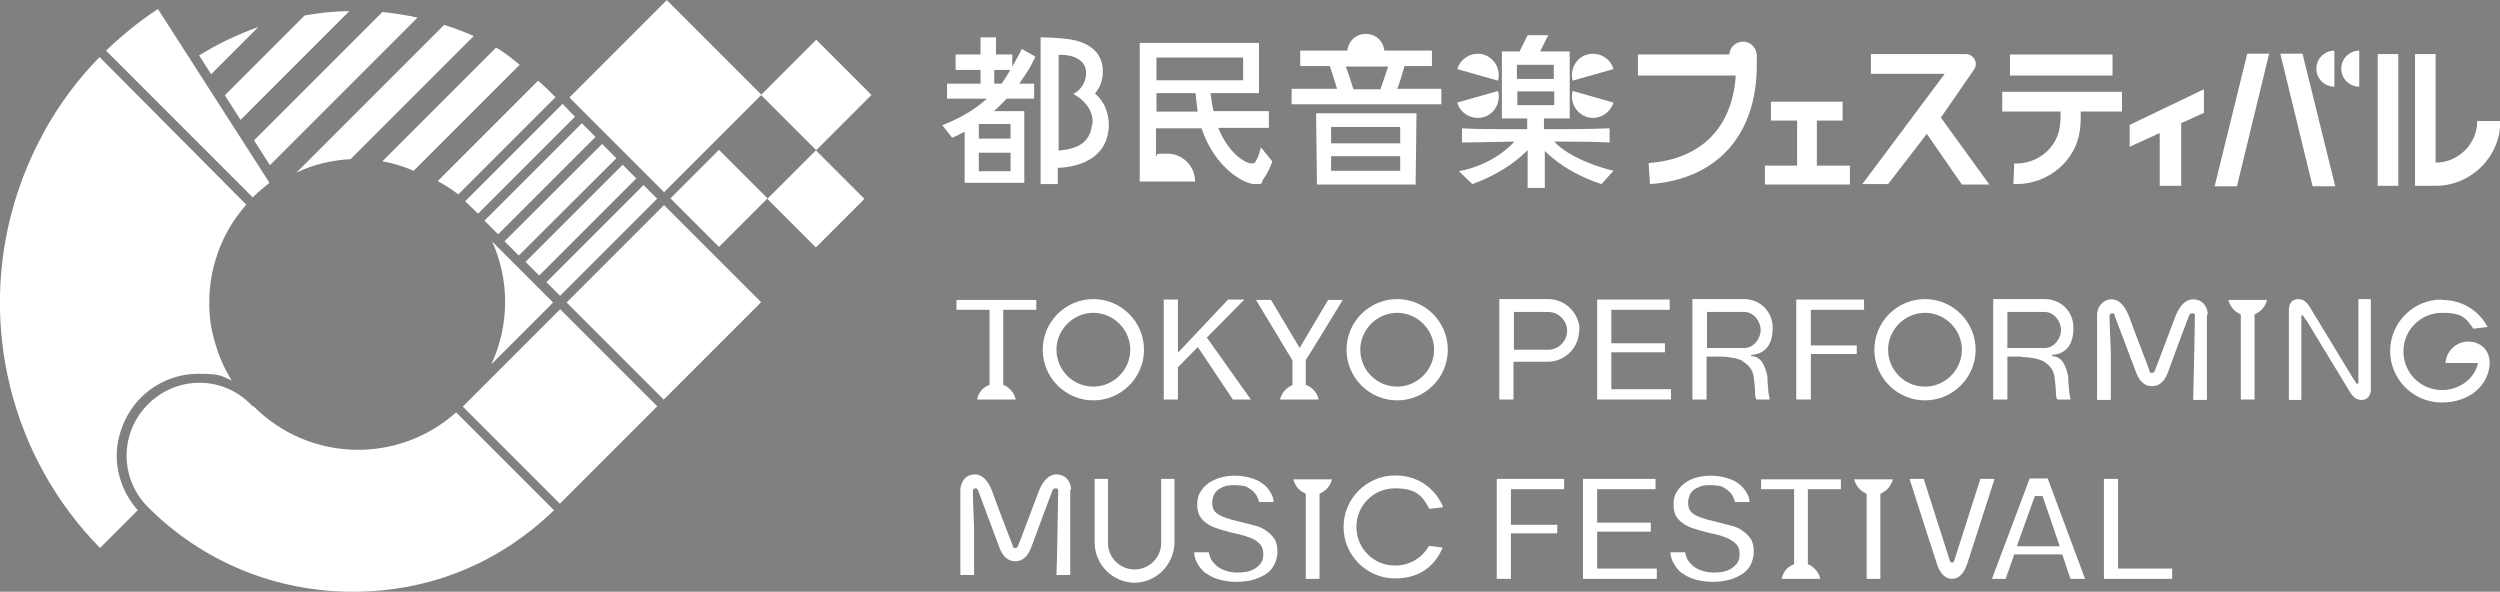
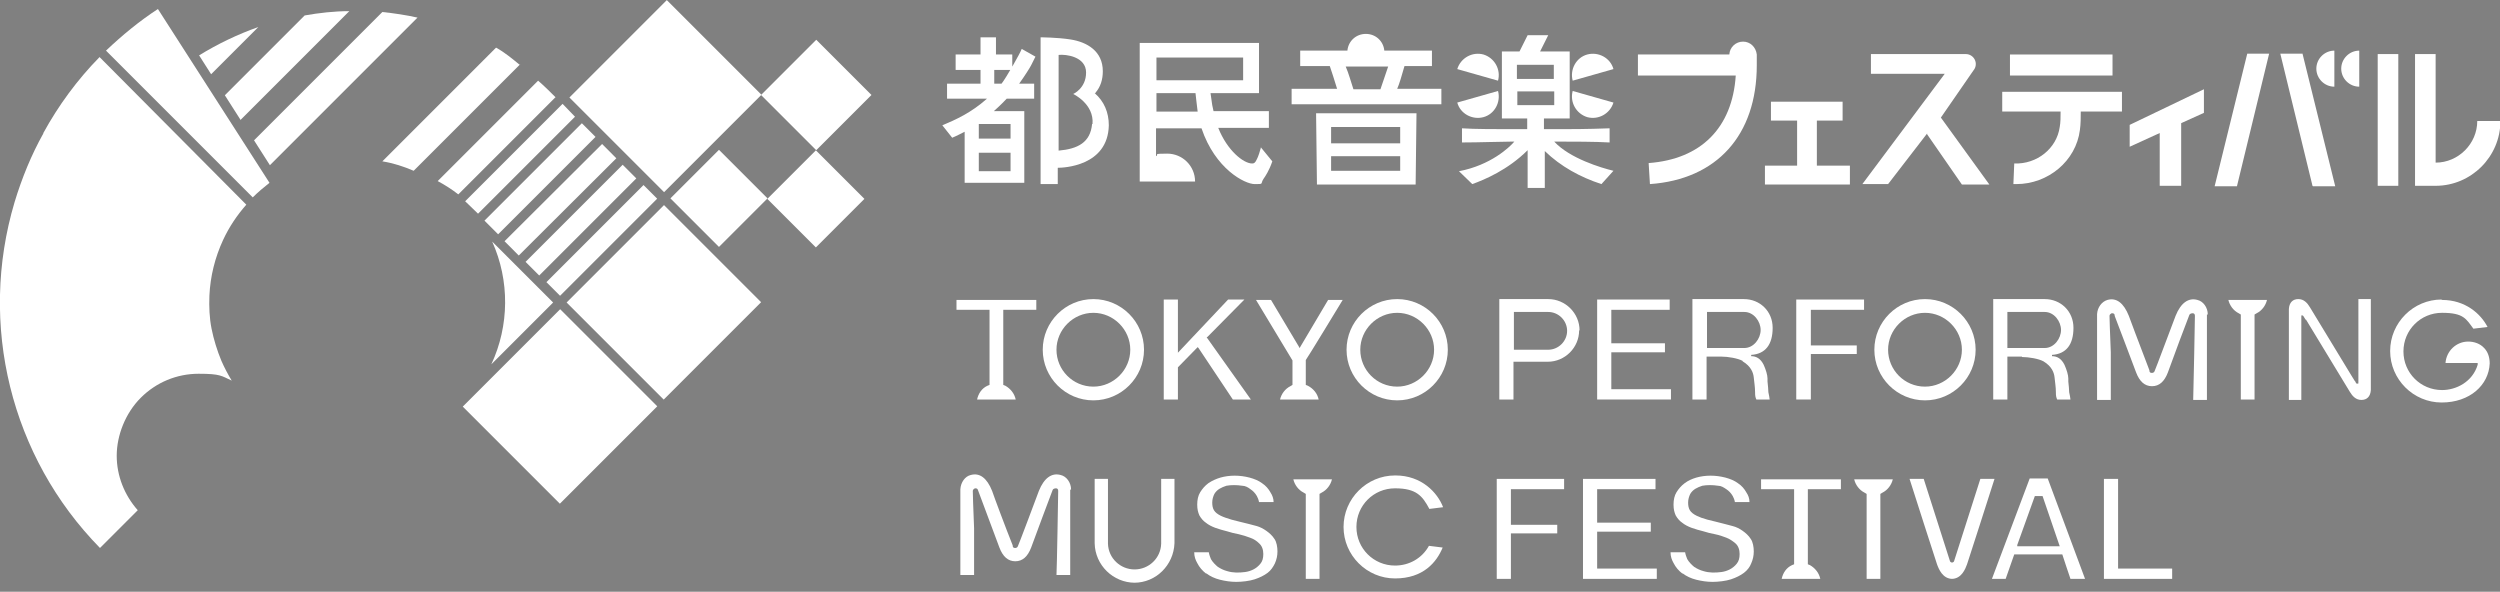
<svg xmlns="http://www.w3.org/2000/svg" id="logo" version="1.1" viewBox="0 0 582.6 137.9">
  <rect x="0" y="0" width="582.6" height="137.9" fill="#808080" stroke="none" />
  <defs>
    <style>
      .st0 {
        fill: #fff;
      }

      .st1 {
        fill: #443f35;
      }
    </style>
  </defs>
  <g>
    <path class="st1" d="M-7863-683.3c.5-.7.9-1.4,1.2-2.1l.5.2c-.3.7-.6,1.3-1,1.8h1v.5h-1.5c-.2.3-.5.5-.7.8h1.8v3.4h-.5v-.3h-1.7v.4h-.6v-2.6c-.2,0-.5.4-.8.5l-.4-.4c.8-.4,1.6-1,2.2-1.7h-2v-.5h1.6v-.9h-1.2v-.5h1.2v-1h.6v1h.9v.5h-.9v.9h.3ZM-7864-680.8h1.7v-.8h-1.7v.8ZM-7864-679.4h1.7v-.9h-1.7v.9ZM-7858.6-685c-.2.8-.5,1.5-.7,2.2.6.7.9,1.5.9,2.2s-.3,1-.8,1h-.8v-.6h.6c.2,0,.4,0,.4-.4,0-.6-.3-1.3-.9-2h0c.2-.6.5-1.3.6-1.9h-1.2v6.1h-.6v-6.7h2.1l.3.3v-.2Z" />
    <path class="st1" d="M-7853.4-683.2c0,.3,0,.8.2,1.1h2.8v.5h-2.7c.2.6.6,1.3,1.1,1.7.2.2.5.4.6.4s.1,0,.2-.3c0-.2.1-.6.2-1l.6.4c0,.5-.1.7-.3,1.1-.1.3-.3.5-.5.5-.4,0-1.1-.5-1.6-1-.4-.5-.7-1.1-.9-1.9h-2.3v2c.9-.2,1.7-.4,2.4-.6v.6c-.9.3-2.2.6-3.6.9l-.2-.6c.4,0,.5,0,.8,0v-5.8h5.4v2.5h-.6v-.4h-1.6ZM-7856-684.8v1h4.2v-1h-4.2ZM-7856-683.2v1.1h2.1c0-.3-.1-.7-.2-1.1h-2,.1Z" />
    <path class="st1" d="M-7842.9-684.9v.5h-1.2c-.1.4-.4.9-.6,1.3h2.2v.5h-6.9v-.5h2.1c-.2-.5-.4-.9-.5-1.3h-1.2v-.5h2.7v-.9h.6v.9h2.8ZM-7843.6-678.6h-.6v-.4h-3.5v.4h-.6v-3.4h4.7v3.4ZM-7847.7-680.8h3.5v-.7h-3.5v.7ZM-7847.7-679.4h3.5v-.8h-3.5v.8ZM-7847.2-684.4c.2.4.3.8.5,1.3h1.4c.2-.4.4-.9.5-1.3h-2.4Z" />
    <path class="st1" d="M-7839.3-682v-2.9h.9c0-.3.1-.5.2-.8h.6c0,.3-.2.6-.3.8h1.3v2.9h-1.1v.6h3.2v.5h-2.7c.8.7,1.8,1.2,2.9,1.5l-.4.6c-1.3-.5-2.2-1.1-3-1.9v2.2h-.6v-2.1c-.6.8-1.6,1.5-2.8,2l-.4-.5c1.2-.4,2.1-.9,2.9-1.7h-2.8v-.5h3.2v-.6h-1.1ZM-7841.5-682.2c.6-.3,1.2-.7,1.7-1.2l.3.5c-.4.4-1,.8-1.6,1.2l-.4-.5ZM-7840-683.7c-.4-.4-.8-.8-1.3-1.2l.4-.4c.4.3.9.7,1.3,1.2l-.4.4ZM-7838.8-683.8h1.7v-.7h-1.7v.7ZM-7838.8-682.5h1.7v-.8h-1.7v.8ZM-7834.7-681.9c-.6-.5-1-.8-1.6-1.2l.4-.4c.6.4,1.1.7,1.7,1.1l-.4.5h-.1ZM-7836.3-684.1c.4-.3.9-.8,1.2-1.2l.5.4c-.3.4-.8.9-1.3,1.2l-.4-.4h0Z" />
    <path class="st1" d="M-7828.1-684.4c-.3,1.4-.7,2.6-1.3,3.4-.6.9-1.7,1.7-2.8,2.1l-.5-.6c2.2-.8,3.4-2.2,3.8-4.6h-4.5v-.6h4.9l.4.3h0Z" />
    <path class="st1" d="M-7824.2-680h2.3v.6h-5.2v-.6h2.3v-2.6h-1.8v-.6h4.2v.6h-1.8v2.6Z" />
    <path class="st1" d="M-7817.1-681.8c.8.6,1.6,1.4,2.4,2.2l-.5.5c-.8-.9-1.6-1.7-2.3-2.3-.8,1.1-1.9,1.9-2.9,2.4l-.5-.6c1.9-.8,3.5-2.6,4.2-4.6h-3.5v-.6h4l.4.3c-.4,1-.8,1.9-1.3,2.6h0c0,0,0,0,0,0Z" />
    <path class="st1" d="M-7810.2-682.5c0,2-.7,3.1-2.3,3.8l-.5-.6c1.5-.5,2.1-1.4,2.1-3.2h-3.1v-.6h6.4v.6h-2.7.1ZM-7808.5-685.1v.6h-4.4v-.6h4.4Z" />
-     <path class="st1" d="M-7803.8-678.8h-.6v-3c-.6.5-1.2.9-1.8,1.2l-.4-.5c1.4-.6,2.6-1.6,3.5-2.9l.5.4c-.4.5-.7.9-1.2,1.3v3.6h0Z" />
    <path class="st1" d="M-7801.8-679.8c.8-.9,1.5-2.8,1.9-4.8l.6.2c-.5,2.2-1.2,4-2,5l-.6-.5h.1ZM-7795.7-679.5c-.8-2-1.6-3.8-2.2-4.9l.6-.3c.7,1.2,1.5,2.9,2.3,4.8l-.7.5h0ZM-7795.8-683.9c-.2-.4-.5-.8-.7-1l.4-.3c.3.3.5.6.8,1l-.4.3h0ZM-7795.1-684.4c-.2-.4-.5-.7-.8-1l.4-.3c.3.3.5.6.8,1l-.4.3Z" />
    <path class="st1" d="M-7794.2-679.6c.8-.5,1.3-1.2,1.5-2s.2-1.4.2-3.3h.6v.4h0c0,1.8,0,2.7-.3,3.4-.3.8-.8,1.5-1.5,2.1l-.5-.5h0ZM-7790.1-685.2v5.2c.9-.5,1.9-1.4,2.6-2.4l.4.6c-.7,1-1.8,2-3,2.7l-.5-.4v-5.7h.6-.1Z" />
    <path class="st1" d="M-7778.6-679.1h-.6v-.6h-4v.6h-.6v-5.4h5.2v5.4ZM-7783.2-680.4h4v-3.6h-4v3.6Z" />
    <path class="st1" d="M-7772-679.1h-.7v-.6h-4.4v-.6h4.4v-3.5h-4.3v-.6h5v5.4h0ZM-7771.7-684.4c-.2-.4-.4-.7-.7-1l.4-.2c.3.3.5.6.7,1l-.4.3h0ZM-7771-684.7c-.2-.4-.5-.7-.7-1l.4-.2c.3.3.5.6.7,1l-.4.3h0Z" />
    <path class="st1" d="M-7862.1-659.5v1.4h-.7v-1.4h-2.8v-.6l2.8-3.9h.7v3.9h.8v.7h-.8ZM-7864.8-660.2h2v-2.9h0c-.1.2-.2.3-.4.6l-1.6,2.2h0Z" />
    <path class="st1" d="M-7854.8-662.6h-.8c-.3-.6-1-1.1-1.9-1.1s-2.3.9-2.3,2.5,1,2.6,2.4,2.6,1.7-.5,2-1.2h.8c-.5,1.1-1.4,1.8-2.8,1.8s-3.1-1.4-3.1-3.2,1.3-3.2,3.1-3.2,2.4,1,2.8,1.7h-.2Z" />
    <path class="st1" d="M-7849-664.5l-2.5,7.3h-.7l2.5-7.3h.7Z" />
    <path class="st1" d="M-7845.4-662.1c-.3-.4-.6-.7-.9-1.1l.3-.4c.1,0,.1.2.3.3.3-.5.5-1,.7-1.5l.5.2c-.4.7-.6,1.1-.9,1.6.1.2.2.3.4.5.3-.4.5-.9.7-1.4l.5.3c-.5.9-.9,1.6-1.3,2.2h.9c0-.2-.1-.5-.2-.7h.4c.2.2.3.7.4,1.2l-.4.2v-.3h-.6v3.3h-.5v-3.3h-1v-.5h.5c.1,0,.2-.2.4-.6h-.2ZM-7846.3-658.4c.2-.5.3-1.2.3-1.9h.5c0,.9-.1,1.6-.3,2.2l-.5-.2h0ZM-7844.1-658.5c0-.6-.2-1.2-.3-1.8h.4c.2.5.3,1.1.3,1.6l-.5.2h.1ZM-7843.9-662.8c.5-.5.8-1.1,1.1-1.8l.5.2c-.3.8-.8,1.6-1.3,2.1l-.3-.4h0ZM-7842.7-657.6h-.5v-3h0c-.1.2-.2.3-.4.5l-.2-.5c.5-.6,1-1.4,1.3-2.3l.4.2c-.2.5-.3.8-.5,1.2v3.9h0ZM-7842-662.4v-.5h1.4c.2-.6.4-1.2.6-1.8l.6.2c-.1.5-.4,1.1-.6,1.6h1v.5h-1.2v1.4h1.1v.6h-1.1v1.9c.4,0,.8.2,1.5.2,0,.2-.1.4-.2.6-1.5,0-2.1-.5-2.6-1.4-.1.7-.3,1.2-.4,1.6l-.4-.4c.3-.8.5-2,.6-3.5h.5c0,.8,0,1.2-.1,1.6.1.4.4.8.6,1.1v-3.6h-1.3ZM-7841.4-663c-.1-.6-.3-1-.4-1.5l.5-.2c.2.4.3.8.5,1.5l-.5.2h-.1Z" />
    <path class="st1" d="M-7837.5-661.4c.2-.2.3-.4.4-.6-.4-.5-.7-.9-1.1-1.3l.4-.4s0,0,.2.2h0c.3-.3.6-.8.8-1.4l.5.3c-.3.6-.7,1.2-1,1.6.1,0,.2.3.4.5.3-.5.6-.9.9-1.4l.5.3c-.5.8-1,1.5-1.6,2.2h1.2c0-.3-.1-.4-.2-.6l.4-.2c.2.4.5,1,.6,1.5l-.5.2c0-.2,0-.3-.1-.5h-.7v3.3h-.6v-3.3h-1.3v-.6h.6l.2.2ZM-7838.2-658.4c.2-.5.4-1.2.4-1.9h.5c0,1-.2,1.7-.4,2.2l-.5-.3ZM-7835.6-658.7c-.1-.6-.3-1.2-.4-1.6l.5-.2c.2.4.3.9.5,1.5l-.5.2h-.1ZM-7831.8-658.4h.7v.5h-4.3v-.5h.8v-6h2.8v6ZM-7834-662.4h1.7v-1.4h-1.7v1.4ZM-7834-660.4h1.7v-1.4h-1.7v1.4ZM-7834-658.4h1.7v-1.5h-1.7v1.5Z" />
  </g>
  <g>
    <g>
-       <path class="st0" d="M110.4,8.4l-28.7,28.7c-4.3.2-8.6,1.2-12.6,3.1L103.5,5.8c2.3.7,4.6,1.6,6.9,2.6Z" />
      <path class="st0" d="M121.2,15l-24.8,24.8c-2.3-1-4.8-1.8-7.3-2.2l26.5-26.5c2,1.1,3.8,2.6,5.5,4h.1Z" />
-       <path class="st0" d="M58.9,94.7c0,0-.3-.3-.4-.4h0c-3.2-3.3-7.5-5.1-12-5.1h0c-4.5,0-8.8,1.8-12,5s-5,7.5-5,12,1.8,8.8,5,12c12.7,12.7,29.7,19.7,47.7,19.7s34.2-6.7,46.9-19l-22.8-22.8c-13.6,12.1-34.2,11.6-47.2-1.4h0Z" />
      <rect class="st0" x="182.2" y="38.3" width="16" height="16" transform="translate(22.9 148.1) rotate(-45)" />
      <rect class="st0" x="181.1" y="13" width="18.2" height="18.2" transform="translate(40.1 141) rotate(-45)" />
      <g>
        <polygon class="st0" points="134 27.2 131.1 24.2 108.4 46.9 111.4 49.8 134 27.2" />
        <rect class="st0" x="119.4" y="49" width="32" height="4.5" transform="translate(3.4 110.8) rotate(-45)" />
        <rect class="st0" x="109.8" y="39.4" width="32.1" height="4.5" transform="translate(7.4 101.2) rotate(-45)" />
        <rect class="st0" x="114.6" y="44.2" width="32.1" height="4.7" transform="translate(5.2 105.8) rotate(-44.9)" />
        <rect class="st0" x="124.3" y="53.8" width="32" height="4.5" transform="translate(1.4 115.6) rotate(-45)" />
      </g>
      <rect class="st0" x="114.4" y="78.7" width="32.1" height="32" transform="translate(-28.7 120) rotate(-45)" />
      <path class="st0" d="M114.7,56.3c4.1,9.1,4,19.6-.2,28.6l14.4-14.4-14.2-14.2Z" />
      <rect class="st0" x="138.7" y="54.4" width="32.1" height="32" transform="translate(-4.5 130.1) rotate(-45)" />
      <rect class="st0" x="139" y="6.8" width="32.1" height="31.2" transform="translate(29.6 116.2) rotate(-45)" />
      <path class="st0" d="M10.1,31.1c-2.8,5-5,10.4-6.7,16-8.5,28.5-.9,59.4,19.9,80.6l8.8-8.8c-3.1-3.5-4.9-8-4.9-12.7s2-9.9,5.6-13.5c3.6-3.6,8.4-5.6,13.5-5.6s5.3.5,7.7,1.6c-.9-1.5-1.7-3-2.4-4.6-1-2.4-1.8-5-2.3-7.5s-.6-5.1-.5-7.7c.2-4.5,1.3-8.9,3.2-13,1.4-3,3.2-5.7,5.4-8.2L23.2,13.3c-5.2,5.3-9.6,11.3-13.1,17.7h0Z" />
      <path class="st0" d="M36.8,2.1c-4.3,2.8-8.3,6.1-12.1,9.7l34.2,34.2c1.2-1.2,2.5-2.3,3.9-3.4L36.8,2.1Z" />
      <path class="st0" d="M129.5,22.7c-1.1-1.1-2.7-2.7-4.1-3.9l-23.4,23.4c1.7.9,3.4,2,4.8,3.1l22.7-22.7h0Z" />
      <path class="st0" d="M49.2,17.3l11-11c-4.8,1.7-9.4,3.9-13.8,6.6l2.8,4.4Z" />
      <path class="st0" d="M56.1,27.9L81.4,2.6c-3.5,0-7,.4-10.4,1l-18.6,18.6,3.7,5.8h0Z" />
      <path class="st0" d="M62.9,38.5L97.3,4.1c-2.7-.6-5.4-1-8.2-1.3l-29.9,29.9s3.7,5.8,3.7,5.8Z" />
      <rect class="st0" x="159.6" y="38.3" width="16" height="16" transform="translate(16.3 132) rotate(-45)" />
    </g>
    <g>
      <g>
        <g>
          <rect class="st0" x="554.1" y="12.6" width="4.8" height="30.7" />
          <path class="st0" d="M577.3,28.2c0,5.3-4.4,9.7-9.7,9.7V12.6h-4.8v30.7h4.8c8.3,0,15.1-6.8,15.1-15.1h-5.4,0Z" />
        </g>
        <path class="st0" d="M293.9,34.2c-.2.8-.7,2.4-1,2.9-.4.9-.7,1-1.1,1-2,0-5.8-3-7.9-8.3h11.8v-3.9h-12.9l-.3-1.4c-.1-.6-.4-2.8-.4-2.8h11.3v-11.7h-27.8v32.3h12.9c0-3.6-2.9-6.5-6.5-6.5s-1.8.2-2.6.6v-6.5h10.6c3.2,9.5,10.1,13,12.4,13s1.2,0,2.1-1.3c.3-.4,1.3-1.9,2-4l-2.7-3.3h.1ZM269.5,13.4h20.2v5.3h-20.2v-5.3ZM278.6,21.7s.3,2.8.5,4.3h-9.6v-4.3h9.1Z" />
        <g>
          <path class="st0" d="M306.8,43h23.1l.2-16.6h-23.4l.2,16.6h-.1ZM310.2,29.6h16.1v3.8h-16.1v-3.8ZM310.2,36.4h16.1v3.4h-16.1v-3.4Z" />
          <path class="st0" d="M335.7,20.7h-10.1c.5-1.1,1.1-3.2,1.7-5.3h6.4v-3.6h-11.1c-.2-2.2-2-3.9-4.3-3.9s-4.1,1.7-4.3,3.9h-11v3.6h6.9c.4,1.1,1.1,3.4,1.7,5.3h-10.6v3.6h34.9v-3.6h-.2ZM313.6,15.5h9.9c-.7,2-1.4,4.2-1.8,5.3h-6.3c-.6-1.8-1.1-3.7-1.8-5.3h0Z" />
        </g>
        <path class="st0" d="M449.1,31.3l8.1,11.7h6.4l-11.3-15.6h0l7.6-11c.6-.7.7-1.7.3-2.5s-1.2-1.3-2.1-1.3h-22.1v4.6h17.2l-19.2,25.7h6l9.1-11.8h0v.2Z" />
        <polygon class="st0" points="429.4 28.1 429.4 23.7 412.7 23.7 412.7 28.1 418.8 28.1 418.8 38.6 411.3 38.6 411.3 43 431.1 43 431.1 38.6 423.4 38.6 423.4 28.1 429.4 28.1" />
        <path class="st0" d="M513.6,20.8l-17.3,8.3v5.1l7-3.2v12.3h5v-14.6l5.3-2.4s0-5.5,0-5.5Z" />
        <g>
          <path class="st0" d="M235.5,39.9h-7.4v-4.3h7.4v4.3ZM235.5,28.9v3.4h-7.4v-3.4h7.4ZM233.5,19.5h-1.8v-3.2h4.2v-3.6h-3.8v-4h-3.6v4h-5.8v3.6h5.8v3.2h-7.8v3.5h9.3c-3.7,3.3-7.3,4.9-10.4,6.2l2.3,2.9c1-.4,2.9-1.4,2.9-1.4v11.9h13.9v-16.7h-7.1s1.6-1.4,3-2.9h6.4v-3.5h-3.5c1.3-1.8,2.5-3.7,2.8-4.3s1-2,1-2l-3.2-1.8c-.3.9-3.6,6.7-4.7,8.1h.1Z" />
          <path class="st0" d="M255.3,21.6c1.2-1.4,1.7-3.1,1.7-5,0-4.7-3.7-6.8-7.5-7.4-3.2-.5-7-.5-7-.5v34.2h4v-3.8c1.2,0,11.7-.3,11.9-9.9,0-3-1.1-5.6-3.3-7.5h.2ZM254.5,28.9c-.4,4.3-3.3,5.8-7.8,6.2V12.8c1.7-.2,6.4.4,6.4,4.1s-3,5-3,5c0,0,4.9,2.3,4.5,7h0Z" />
        </g>
        <g>
          <path class="st0" d="M362,33h1.6c2.4,0,8.3,0,11.5.2v-3.3c-5.2.2-9.6.2-11.5.2h-3.8v-2.5h6v-15.6h-6.9l1.9-3.8h-4.8l-1.9,3.8h-4.1v15.6h5.9v2.5h-3.7c-3.1,0-8.8,0-11.5-.2v3.3c3.9,0,9.2-.2,11.5-.2h.7c-1.1,1.3-5.5,5.5-12.9,6.9l3.1,3c2.8-1,8.3-3.3,12.9-7.9v8.8h4v-8.6c3.7,3.6,8.3,6.1,13.2,7.7l2.8-3.1c-2.9-.7-10.2-2.9-13.8-6.8h-.2ZM362.1,18.4h-8.6v-3.3h8.6v3.3ZM353.6,24.5v-3.2h8.6v3.2h-8.6Z" />
          <path class="st0" d="M345.7,12.7c-2.6-.7-5.3.8-6.1,3.4l9.5,2.7c.7-2.6-.8-5.3-3.4-6.1Z" />
          <path class="st0" d="M345.7,27.3c2.6-.7,4.1-3.5,3.4-6.1l-9.5,2.7c.7,2.6,3.5,4.1,6.1,3.4Z" />
          <path class="st0" d="M376,16.1c-.7-2.6-3.5-4.1-6.1-3.4-2.6.7-4.1,3.5-3.4,6.1l9.5-2.7Z" />
          <path class="st0" d="M369.9,27.3c2.6.7,5.3-.8,6.1-3.4l-9.5-2.7c-.7,2.6.8,5.3,3.4,6.1Z" />
        </g>
        <g>
          <polygon class="st0" points="516.1 43.4 521.3 43.4 528.8 12.5 523.7 12.5 516.1 43.4" />
          <polygon class="st0" points="536.6 12.5 531.4 12.5 538.9 43.3 539 43.4 544.2 43.4 536.6 12.6 536.6 12.5" />
          <path class="st0" d="M544,11.8c-2.3,0-4.2,1.9-4.2,4.2s1.9,4.2,4.2,4.2v-8.5h0Z" />
          <path class="st0" d="M549.8,11.8c-2.3,0-4.2,1.9-4.2,4.2s1.9,4.2,4.2,4.2v-8.5h0Z" />
        </g>
        <path class="st0" d="M409.4,12.7c-.2-1.7-1.5-3-3.2-3s-3.1,1.3-3.2,3h-21.3v4.9h22.8c-.8,12.2-8.1,19.5-20.3,20.4l.3,4.9c15.6-1.1,24.9-11.4,24.9-27.7v-2.4h0Z" />
        <rect class="st0" x="468.4" y="12.7" width="23.9" height="4.9" />
        <path class="st0" d="M494.3,21.4h-27.7v4.6h13.6c0,1.3,0,2.5-.2,3.6-.7,5-5.3,8.7-10.6,8.5l-.2,4.8h.7c7.4,0,13.9-5.4,14.8-12.6.2-1.4.2-2.9.2-4.3h9.6v-4.6h-.2,0Z" />
      </g>
      <g>
        <path class="st0" d="M429,114v-2.3h-18.6v2.3h7.7v17.5l-.5.2c-1.3.6-2.1,1.8-2.4,3.2h9c-.3-1.4-1.2-2.5-2.4-3.2l-.5-.2v-17.5h7.7,0Z" />
        <path class="st0" d="M264.3,135.8c5.1,0,9.2-4.1,9.4-9.2v-15h-3.1v15.1c-.1,3.4-2.9,6-6.2,6s-6.1-2.6-6.2-6v-15.1h-3.1v15c.1,5.1,4.3,9.2,9.4,9.2h-.2Z" />
        <polygon class="st0" points="362.9 122.3 352.1 122.3 352.1 114 364.5 114 364.5 111.6 348.8 111.6 348.8 134.9 352.1 134.9 352.1 124.3 362.9 124.3 362.9 122.3" />
        <polygon class="st0" points="384.7 123.9 384.7 121.8 372.2 121.8 372.2 114 385.8 114 385.8 111.6 368.9 111.6 368.9 134.9 386.1 134.9 386.1 132.5 372.2 132.5 372.2 123.9 384.7 123.9" />
        <path class="st0" d="M392.1,133.6c.9.7,2,1.2,3.2,1.5s2.5.5,3.8.5,3.1-.2,4.3-.6c1.2-.4,2.2-.9,3-1.5s1.4-1.4,1.7-2.2c.4-.9.6-1.8.6-2.8s-.2-2.2-.7-2.9h0c-.5-.8-1.2-1.4-1.9-1.9-.7-.5-1.5-.9-2.3-1.1s-1.5-.4-1.9-.5c-1.5-.4-2.8-.7-4-1-1.1-.3-1.9-.6-2.5-.9-.8-.4-1.3-.8-1.6-1.3-.3-.5-.4-1.1-.4-1.8s.2-1.4.5-2c.3-.5.7-.9,1.2-1.2.5-.3,1-.5,1.6-.7,1.1-.2,2.4-.2,3.7,0,.7,0,1.3.4,1.9.8s1.1.9,1.5,1.6c.2.4.4.8.5,1.4h3.4c0-.9-.3-1.6-.7-2.2-.5-.9-1.1-1.6-2-2.2-.8-.6-1.8-1-2.9-1.3-2.3-.6-4.7-.6-6.8,0-1,.3-1.9.7-2.7,1.3-.8.6-1.4,1.3-1.9,2.1-.5.8-.7,1.8-.7,2.9s.2,1.8.5,2.5c.4.7.9,1.3,1.5,1.7.6.5,1.4.9,2.2,1.2.9.3,1.8.6,2.7.8.9.3,1.8.5,2.8.7s1.8.5,2.6.8c.8.3,1.5.8,2.1,1.3.7.6,1,1.5,1,2.5s-.2,1.7-.7,2.3c-.4.5-1,1-1.6,1.3s-1.2.5-1.9.6c-1.5.2-2.9.2-4.2-.2-.8-.2-1.6-.6-2.2-1-.6-.5-1.2-1.1-1.6-1.8-.2-.5-.4-1-.5-1.6h-3.4c0,1,.3,1.8.7,2.5.5,1,1.2,1.8,2.1,2.5h0Z" />
        <path class="st0" d="M281.1,133.6c.9.7,2,1.2,3.2,1.5s2.5.5,3.8.5,3.1-.2,4.3-.6c1.2-.4,2.2-.9,3-1.5s1.3-1.4,1.7-2.2c.4-.9.6-1.8.6-2.8s-.2-2.2-.7-2.9h0c-.5-.8-1.2-1.4-1.9-1.9-.7-.5-1.5-.9-2.2-1.1-.8-.2-1.5-.4-1.9-.5-1.6-.4-2.9-.7-4-1-1-.3-1.9-.6-2.5-.9-.8-.4-1.3-.8-1.6-1.3-.3-.5-.4-1.1-.4-1.8s.2-1.4.5-2c.3-.5.7-.9,1.2-1.2.5-.3,1-.5,1.6-.7,1.1-.2,2.4-.2,3.7,0,.7,0,1.4.4,1.9.8.6.4,1.1.9,1.5,1.6.2.4.4.8.5,1.4h3.4c0-.8-.3-1.6-.7-2.2-.5-.9-1.1-1.6-2-2.2-.8-.6-1.8-1-2.9-1.3-2.3-.6-4.7-.6-6.8,0-1,.3-1.9.7-2.8,1.3-.8.6-1.4,1.3-1.9,2.1-.5.8-.7,1.8-.7,2.9s.2,1.8.5,2.5c.4.7.9,1.3,1.5,1.7.6.5,1.4.9,2.2,1.2.9.3,1.8.6,2.7.8.9.3,1.8.5,2.8.7.9.2,1.8.5,2.6.8.9.3,1.6.8,2.1,1.3.7.6,1,1.5,1,2.5s-.2,1.7-.7,2.3c-.4.5-1,1-1.6,1.3s-1.2.5-1.9.6c-1.5.2-2.9.2-4.2-.2-.8-.2-1.6-.6-2.2-1-.6-.5-1.2-1.1-1.6-1.8-.2-.5-.4-1-.5-1.6h-3.4c0,1,.3,1.8.7,2.5.5,1,1.2,1.8,2.1,2.5h0Z" />
        <path class="st0" d="M454.8,134.9c2.3,0,3.2-2.3,3.6-3.4.4-1.2,5.3-16.4,6.4-19.9h-3.3l-6.1,19.1c0,.2-.3.4-.5.4s-.5-.2-.5-.4l-6.1-19.1h-3.3c1.1,3.5,6,18.7,6.4,19.9.4,1.1,1.3,3.4,3.6,3.4h-.2Z" />
        <path class="st0" d="M480.6,129.2h0c0,.1,1.9,5.7,1.9,5.7h3.4l-8.7-23.4h-4.2l-8.8,23.4h3.2l2-5.7h11.3,0ZM470.1,127l4.1-11.4h1.8c0,0,4,11.7,4,11.7h-9.9s0-.3,0-.3Z" />
        <polygon class="st0" points="490.3 111.6 490.3 134.9 506.2 134.9 506.2 132.5 493.6 132.5 493.6 111.6 490.3 111.6" />
        <path class="st0" d="M249.6,114.1h0c0-1.7-1.1-3.1-2.4-3.4-2.1-.6-3.9.7-5.1,3.7-.7,1.9-4.8,12.8-4.9,12.9-.1.3-.4.4-.6.4s-.5,0-.6-.4v-.2c-1.6-4-4.3-11.2-4.8-12.7-1.2-3-2.9-4.3-5-3.7-1.3.3-2.3,1.7-2.4,3.3v20h3.2v-10.9c-.2-4.4-.3-8.4-.3-8.7s.3-.5.5-.6c.3,0,.6,0,.7.4.2.5,4.3,11.5,5,13.4.8,2.1,2,3.2,3.7,3.2s2.9-1.1,3.7-3.2c.7-1.9,4.7-12.7,5-13.4.1-.3.5-.4.8-.4s.5.2.5.6-.3,18.3-.4,19.6h3.2v-19.9h.2Z" />
        <path class="st0" d="M441,111.7h-8.9c.3,1.3,1.2,2.5,2.4,3.1l.5.3v19.8h3.2v-19.8l.5-.3c1.2-.6,2.1-1.8,2.4-3.1h-.1Z" />
        <path class="st0" d="M310.3,111.7h-8.9c.3,1.3,1.2,2.5,2.4,3.1l.5.3v19.8h3.2v-19.8l.5-.3c1.2-.6,2.1-1.8,2.4-3.1h-.1Z" />
        <path class="st0" d="M325.1,110.8c-6.6,0-12,5.4-12,12s5.4,12,12,12,9.7-3.8,11.1-7.2l-3.2-.4c-1.6,2.9-4.6,4.6-7.9,4.6-5,0-9-4-9-9s4-9,9-9,6.4,1.8,8,4.8l3.2-.4c-1.3-3.4-5-7.4-11.1-7.4h-.1Z" />
      </g>
      <g>
        <path class="st0" d="M241.5,72.2v-2.3h-18.6v2.3h7.7v17.5l-.5.2c-1.3.6-2.1,1.8-2.4,3.2h9c-.3-1.4-1.2-2.5-2.4-3.2l-.5-.2v-17.5h7.7Z" />
        <polygon class="st0" points="279.3 81.1 287.3 93.1 291.5 93.1 281.2 78.6 281.4 78.5 290 69.8 286.2 69.8 274.5 82.2 274.5 69.8 271.2 69.8 271.2 93.1 274.5 93.1 274.5 85.6 274.6 85.5 279.1 80.9 279.3 81.1" />
        <path class="st0" d="M368.1,77c0-4-3.3-7.3-7.3-7.3h-11.4v23.4h3.3v-8.8h8c4,0,7.3-3.3,7.3-7.3h.1ZM352.8,72.7h8c2.4,0,4.4,2,4.4,4.4s-2,4.4-4.4,4.4h-8v-8.8Z" />
        <polygon class="st0" points="388 82.1 388 80 375.5 80 375.5 72.2 389.1 72.2 389.1 69.8 372.2 69.8 372.2 93.1 389.4 93.1 389.4 90.7 375.5 90.7 375.5 82.1 388 82.1" />
        <polygon class="st0" points="432.7 80.5 422 80.5 422 72.2 434.4 72.2 434.4 69.8 418.6 69.8 418.6 93.1 422 93.1 422 82.5 432.7 82.5 432.7 80.5" />
        <path class="st0" d="M302.9,81.2l-.2-.4-6.5-10.9h-3.5l8.5,14.1v5.7l-.5.3c-1.2.6-2.1,1.8-2.4,3.1h9c-.3-1.4-1.2-2.5-2.5-3.2l-.5-.2v-5.8c.1,0,8.6-14,8.6-14h-3.4l-6.7,11.3h.1Z" />
        <path class="st0" d="M514.5,73.3h0c0-1.7-1.1-3.1-2.4-3.4-2.1-.6-3.9.7-5.1,3.7-.7,1.8-4.8,12.8-4.9,12.9-.1.3-.4.4-.6.4s-.5,0-.6-.4v-.2c-2.8-7.3-4.4-11.6-4.8-12.7-1.2-3-2.9-4.3-5-3.7-1.3.4-2.3,1.7-2.4,3.3v20h3.2v-11.1c-.2-4.4-.3-8.3-.3-8.5,0-.3.3-.5.5-.6.3,0,.6,0,.7.4v.2c.5,1.2,4.3,11.4,5,13.2.8,2.1,2,3.2,3.7,3.2s2.9-1.1,3.7-3.2c.7-2,4.8-13,5-13.4.1-.3.5-.4.8-.4s.5.2.5.6-.3,16.8-.4,19.6h3.2v-19.9h.2Z" />
        <path class="st0" d="M537.4,74.5c6.6,10.9,10,16.5,10.2,16.8.6,1,1.4,1.9,2.7,1.9s2.1-.8,2.2-2.3v-21.2h-2.9v2.8c0,5.3,0,16.2,0,16.6s0,.3-.2.3-.3,0-.4-.2c0,0,0-.2-.3-.5l-.8-1.3c-2.2-3.6-9.3-15.3-9.6-15.8-.6-1-1.4-1.9-2.7-1.9s-2.1.8-2.2,2.3v21.2h2.9v-2.8c0-5.3,0-16.2,0-16.6s0-.3.2-.3h0s.2,0,.3.2l.5.8h0Z" />
        <path class="st0" d="M528.2,69.9h-8.9c.3,1.3,1.2,2.5,2.4,3.1l.5.3v19.8h3.2v-19.8l.5-.3c1.2-.6,2.1-1.8,2.4-3.1h-.1Z" />
        <path class="st0" d="M471.2,83.2c1.6,0,3.9.4,5,1,2,1.2,2.5,2.7,2.6,3.8.1,1.1.3,2.2.3,3.3s.1,1.3.3,1.8h3.1c0-.3-.2-1.2-.3-1.7,0-.4-.1-1.7-.2-2.5v-.7c0-.8-.4-2.1-.9-3.2-.7-1.4-1.7-2-2.9-2h0v-.3c3.3-.2,5-2.4,5-6.3s-3-6.7-6.7-6.7h-12v23.4h3.3v-10h3.4ZM467.8,72.7h8.7c2.2,0,3.8,2.2,3.8,4.2s-1.6,4.2-3.8,4.2h-8.7s0-8.4,0-8.4Z" />
        <path class="st0" d="M406.1,84.2c2,1.2,2.5,2.7,2.6,3.8.1,1.1.3,2.2.3,3.3s.1,1.3.3,1.8h3.1c0-.3-.2-1.2-.3-1.7,0-.4-.1-1.7-.2-2.5v-.7c0-.8-.4-2.1-.9-3.2-.7-1.4-1.7-2-2.9-2h0v-.3c3.3-.2,5-2.4,5-6.3s-3-6.7-6.7-6.7h-12v23.4h3.3v-10h3.4c1.6,0,3.9.4,5,1h0ZM397.8,81.1v-8.4h8.7c2.2,0,3.8,2.2,3.8,4.2s-1.6,4.2-3.8,4.2c0,0-8.7,0-8.7,0Z" />
        <path class="st0" d="M325.6,69.7c-6.5,0-11.8,5.3-11.8,11.8s5.3,11.8,11.8,11.8,11.8-5.3,11.8-11.8-5.3-11.8-11.8-11.8ZM325.6,90.1c-4.8,0-8.6-3.9-8.6-8.6s3.9-8.6,8.6-8.6,8.6,3.9,8.6,8.6-3.9,8.6-8.6,8.6Z" />
        <path class="st0" d="M448.6,69.7c-6.5,0-11.8,5.3-11.8,11.8s5.3,11.8,11.8,11.8,11.8-5.3,11.8-11.8-5.3-11.8-11.8-11.8ZM448.6,90.1c-4.8,0-8.6-3.9-8.6-8.6s3.9-8.6,8.6-8.6,8.6,3.9,8.6,8.6-3.9,8.6-8.6,8.6Z" />
        <path class="st0" d="M254.8,69.7c-6.5,0-11.8,5.3-11.8,11.8s5.3,11.8,11.8,11.8,11.8-5.3,11.8-11.8-5.3-11.8-11.8-11.8ZM254.8,90.1c-4.8,0-8.6-3.9-8.6-8.6s3.9-8.6,8.6-8.6,8.6,3.9,8.6,8.6-3.9,8.6-8.6,8.6h0Z" />
        <path class="st0" d="M569,69.8c-6.6,0-12,5.4-12,12s5.4,12,12,12,11-4.1,11.2-9.1c0-1.4-.4-2.7-1.3-3.6-.9-1-2.3-1.5-3.7-1.5-2.8,0-5.1,2.2-5.3,5h7.5v.4c-1.2,4-5,5.9-8.3,5.9-5,0-9-4-9-9s4-9,9-9,5.6,1.4,7.3,3.7l3.3-.4c-1.6-3.1-5.2-6.3-10.6-6.3h-.1Z" />
      </g>
    </g>
  </g>
</svg>